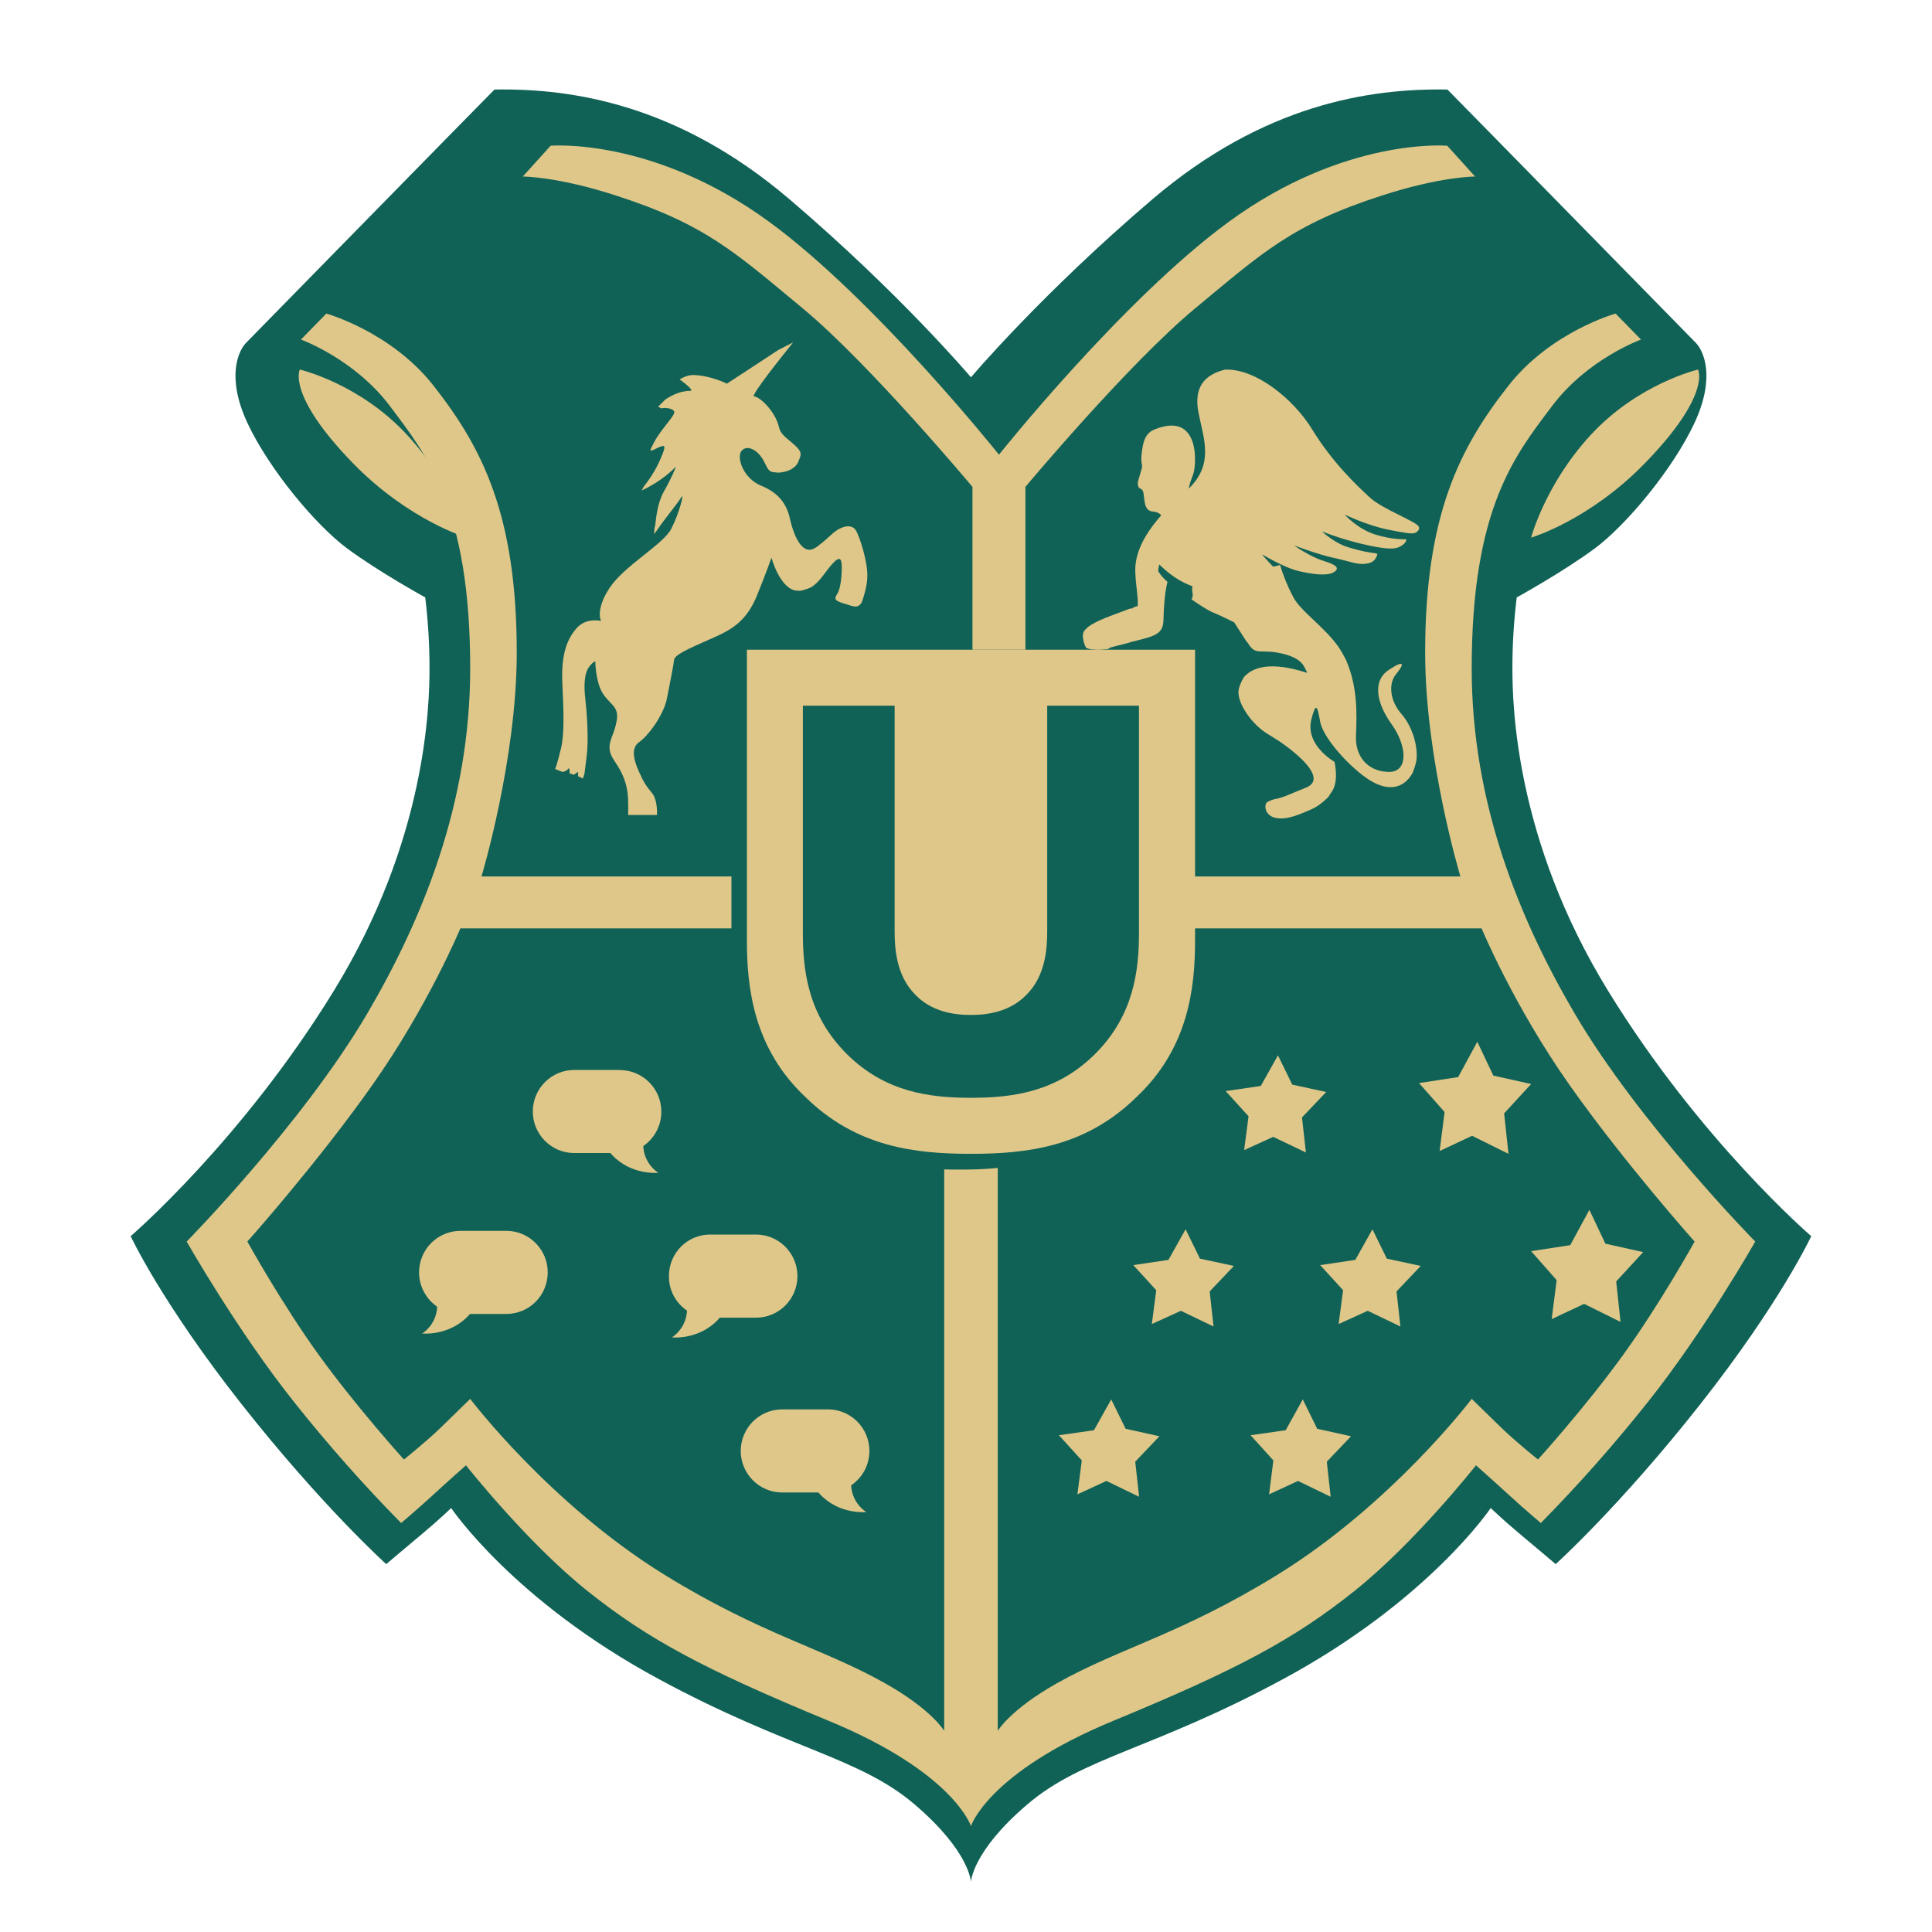
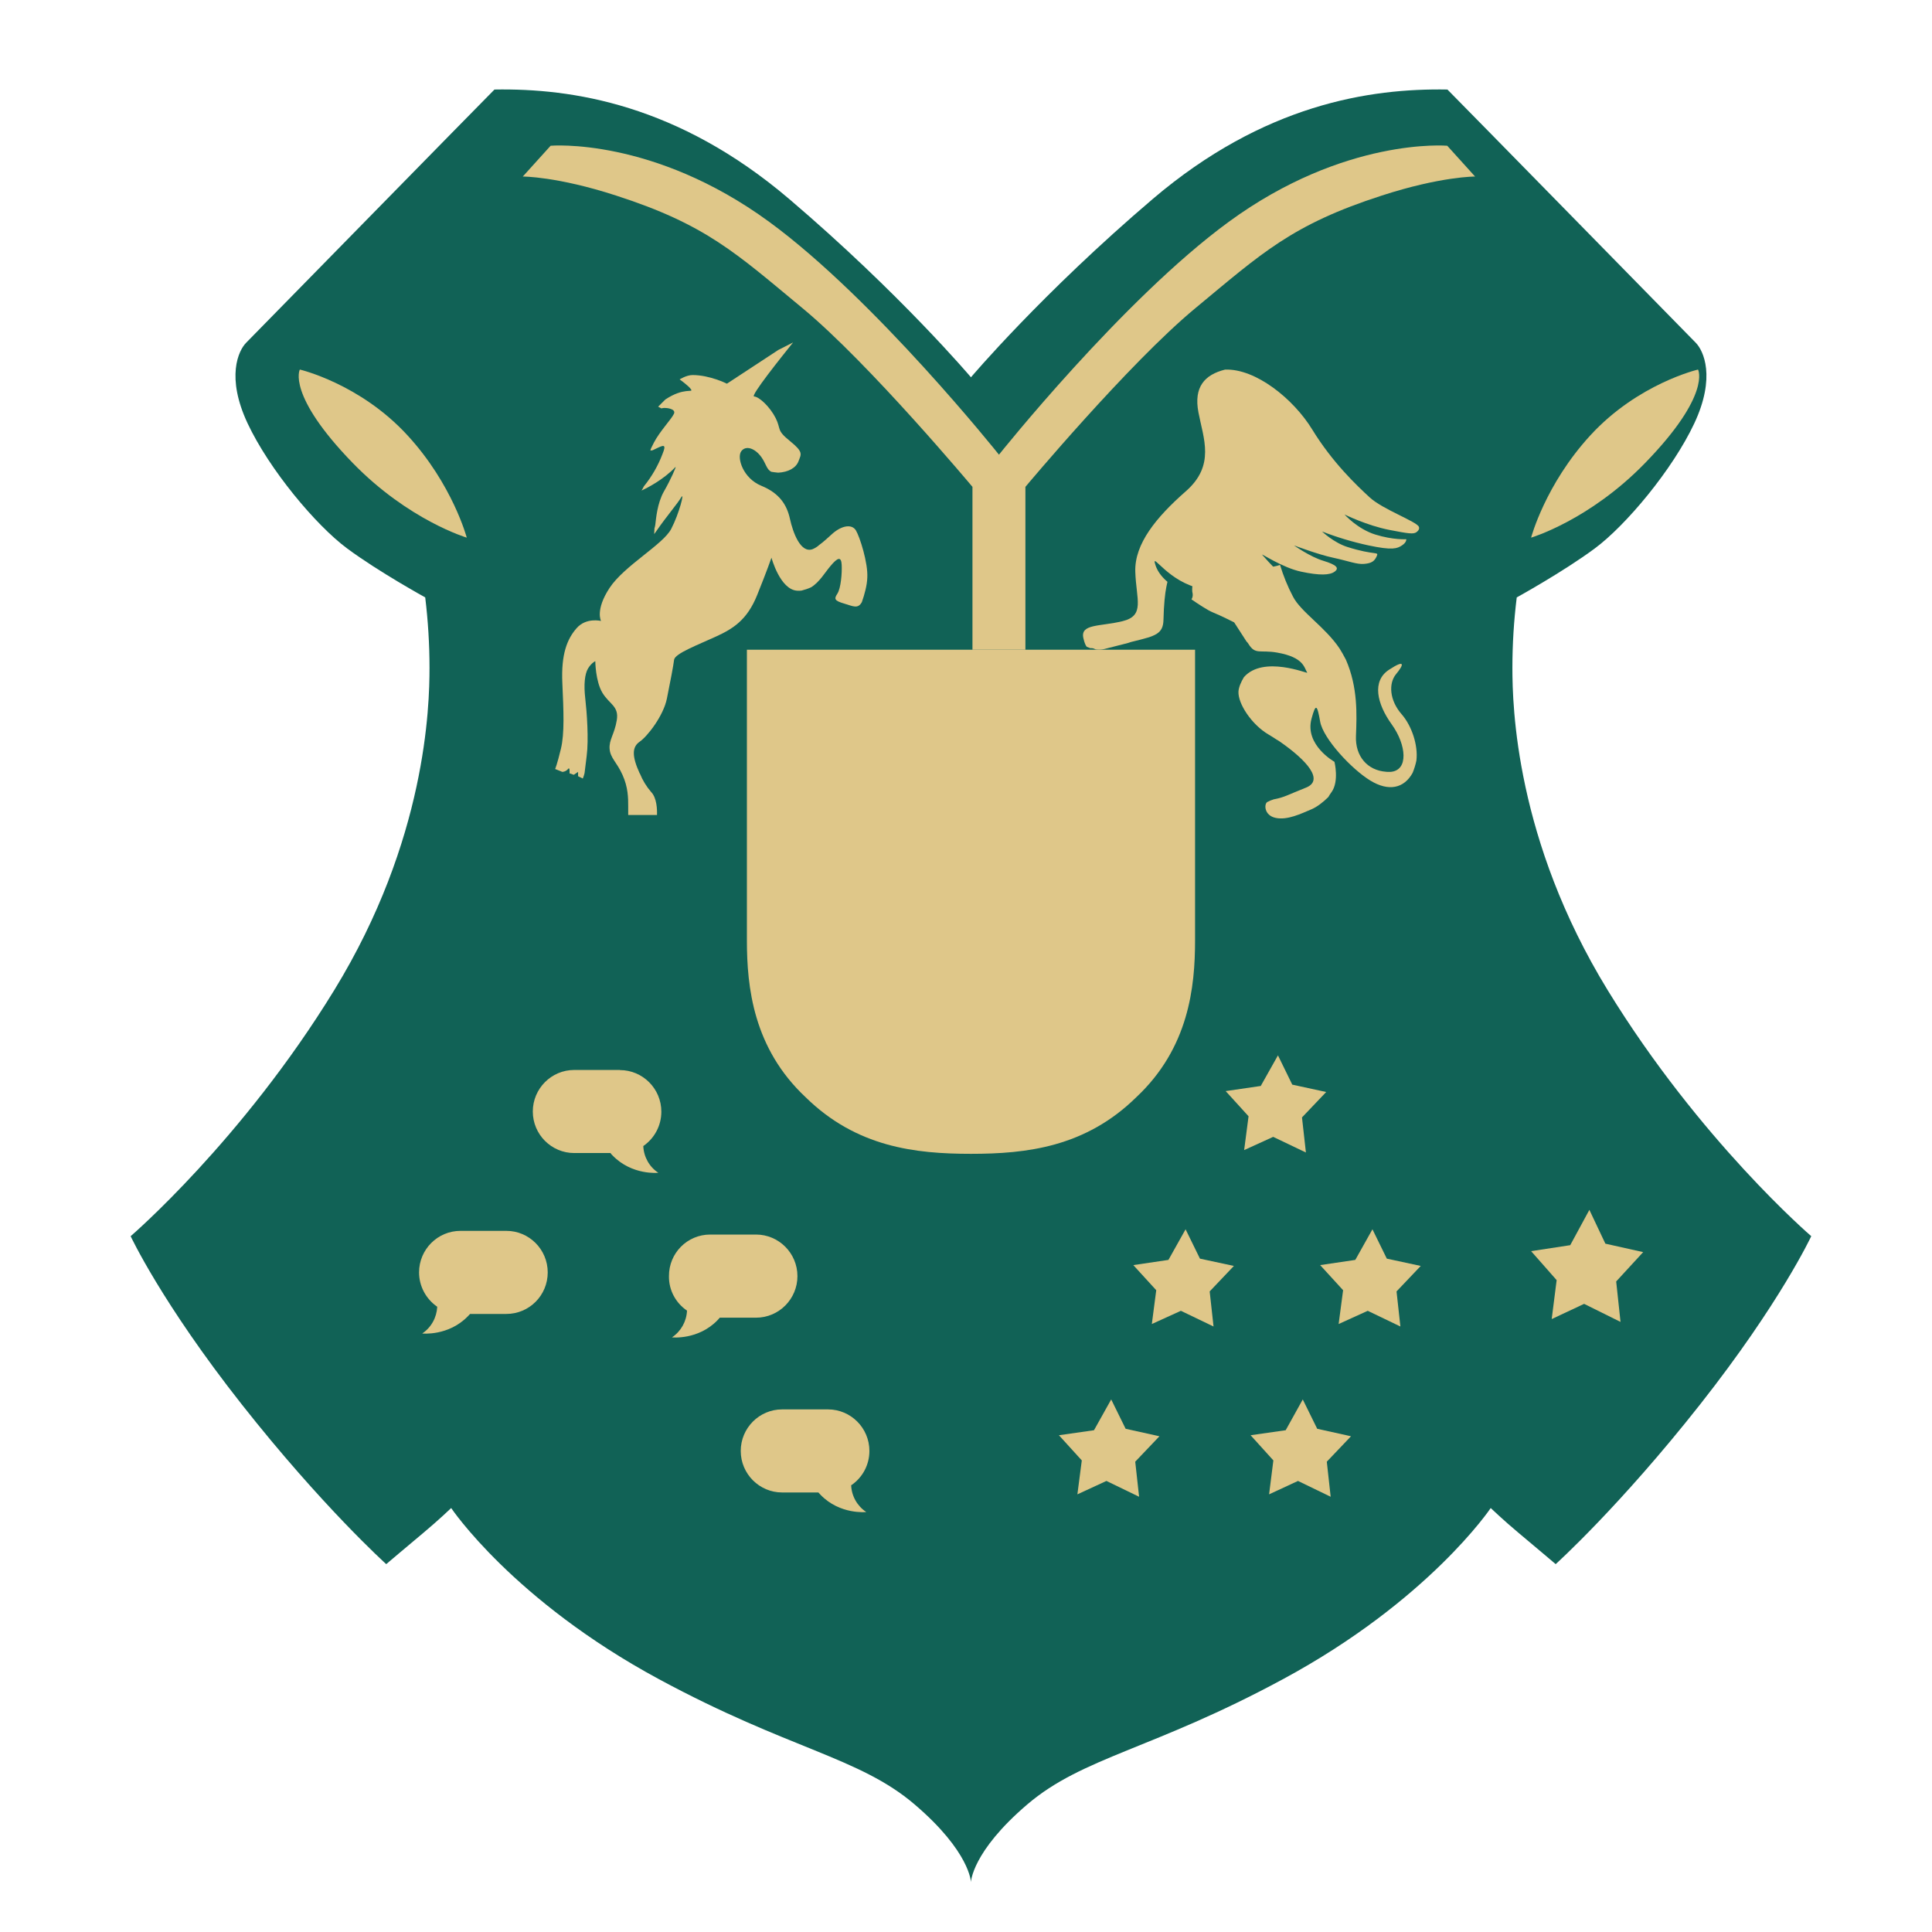
<svg xmlns="http://www.w3.org/2000/svg" width="32" height="32" viewBox="0 0 32 32" fill="none">
  <path d="M5.452 8.206C6.288 9.27 7.158 9.589 7.158 9.589C7.158 9.589 6.947 8.602 6.27 7.69C5.557 6.728 4.658 6.471 4.658 6.471C4.658 6.471 4.457 6.935 5.452 8.206ZM23.605 2.414C23.605 2.414 21.888 2.271 19.937 3.633C18.159 4.874 16.082 7.362 16.082 7.362C16.082 7.362 14.005 4.874 12.227 3.633C10.277 2.271 8.559 2.414 8.559 2.414L8.092 2.907C8.092 2.907 8.664 2.904 9.657 3.211C11.171 3.678 11.671 4.135 12.788 5.017C13.905 5.898 15.639 7.877 15.639 7.877V10.485H16.526V7.877C16.526 7.877 18.26 5.898 19.377 5.017C20.493 4.135 20.993 3.678 22.507 3.211C23.5 2.904 24.073 2.907 24.073 2.907L23.605 2.414ZM12.459 10.897V15.664C12.459 16.433 12.557 17.434 13.358 18.239C14.136 19.057 15.036 19.167 15.889 19.167C16.741 19.167 17.641 19.057 18.419 18.239C19.222 17.432 19.318 16.433 19.318 15.664V10.897H12.459ZM26.713 8.206C27.71 6.935 27.507 6.471 27.507 6.471C27.507 6.471 26.608 6.728 25.895 7.69C25.218 8.602 25.007 9.589 25.007 9.589C25.007 9.589 25.879 9.27 26.713 8.206ZM24.376 11.441C24.376 8.836 25.091 7.978 25.708 7.174C26.294 6.41 27.18 6.095 27.18 6.095L26.759 5.673C26.759 5.673 25.687 5.966 24.984 6.846C24.178 7.852 23.605 8.944 23.605 11.183C23.605 12.921 24.189 14.818 24.189 14.818H19.659V15.662H24.54C24.54 15.662 25.07 16.914 25.988 18.194C26.907 19.474 28.068 20.75 28.068 20.75C28.068 20.75 27.5 21.758 26.876 22.602C26.253 23.446 25.474 24.29 25.474 24.29C25.474 24.29 25.119 24.014 24.867 23.774C24.633 23.552 24.376 23.305 24.376 23.305C24.376 23.305 23.061 25.012 21.152 26.166C19.549 27.134 18.543 27.352 17.508 27.924C16.734 28.351 16.526 28.698 16.526 28.698V19.554C16.311 19.575 16.099 19.58 15.886 19.58C15.804 19.58 15.72 19.58 15.639 19.577V28.698C15.639 28.698 15.431 28.351 14.657 27.924C13.622 27.352 12.615 27.134 11.012 26.166C9.104 25.012 7.788 23.305 7.788 23.305C7.788 23.305 7.531 23.552 7.298 23.774C7.045 24.014 6.69 24.29 6.69 24.29C6.69 24.29 5.912 23.446 5.288 22.602C4.665 21.758 4.097 20.75 4.097 20.75C4.097 20.75 5.258 19.474 6.176 18.194C7.094 16.914 7.625 15.662 7.625 15.662H12.115V14.818H7.975C7.975 14.818 8.559 12.921 8.559 11.183C8.559 8.944 7.987 7.852 7.181 6.846C6.478 5.966 5.405 5.673 5.405 5.673L4.985 6.095C4.985 6.095 5.87 6.41 6.457 7.174C7.073 7.978 7.788 8.836 7.788 11.441C7.788 13.631 6.994 15.521 6.083 17.045C5.01 18.837 3.092 20.75 3.092 20.75C3.092 20.75 3.929 22.196 4.868 23.352C5.424 24.039 6.017 24.698 6.644 25.322C6.644 25.322 6.924 25.09 7.134 24.9C7.372 24.684 7.718 24.384 7.718 24.384C7.718 24.384 8.728 25.641 9.727 26.424C10.727 27.207 11.655 27.697 13.723 28.534C15.802 29.376 16.082 30.246 16.082 30.246C16.082 30.246 16.363 29.376 18.442 28.534C20.51 27.697 21.437 27.207 22.437 26.424C23.437 25.641 24.447 24.384 24.447 24.384C24.447 24.384 24.792 24.684 25.031 24.9C25.241 25.09 25.521 25.322 25.521 25.322C26.147 24.698 26.741 24.039 27.297 23.352C28.236 22.196 29.072 20.75 29.072 20.75C29.072 20.75 27.154 18.837 26.082 17.045C25.171 15.521 24.376 13.631 24.376 11.441ZM18.508 11.826V15.509C18.508 16.105 18.433 16.843 17.821 17.477C17.225 18.091 16.538 18.185 15.889 18.185C15.239 18.185 14.552 18.091 13.956 17.477C13.344 16.843 13.269 16.107 13.269 15.509V11.826H14.699V15.472C14.699 15.742 14.718 16.199 15.024 16.515C15.274 16.785 15.617 16.841 15.889 16.841C16.16 16.841 16.501 16.785 16.753 16.515C17.059 16.199 17.078 15.742 17.078 15.472V11.826H18.508ZM25.797 21.249L25.86 21.821L25.327 21.566L24.853 21.781L24.923 21.23L24.552 20.82L25.124 20.736L25.404 20.234L25.638 20.712L26.189 20.834L25.797 21.249ZM24.248 18.984L23.715 18.729L23.241 18.944L23.311 18.393L22.939 17.983L23.512 17.899L23.792 17.397L24.026 17.875L24.577 17.997L24.183 18.412L24.248 18.984ZM23.493 8.381C23.442 8.412 23.362 8.403 23.045 8.346C22.671 8.281 22.297 8.112 22.297 8.112C22.297 8.112 22.512 8.332 22.811 8.417C23.11 8.501 23.325 8.487 23.325 8.487C23.325 8.487 23.337 8.532 23.255 8.581C23.173 8.63 23.094 8.658 22.694 8.581C22.433 8.529 22.176 8.459 21.923 8.37C21.923 8.37 22.117 8.539 22.344 8.604C22.806 8.738 22.872 8.668 22.834 8.745C22.797 8.822 22.746 8.853 22.624 8.862C22.503 8.872 22.365 8.818 22.11 8.768C21.855 8.719 21.456 8.581 21.456 8.581C21.456 8.581 21.725 8.754 21.947 8.815C22.169 8.876 22.213 8.925 22.134 8.979C22.054 9.033 21.886 9.04 21.573 8.979C21.262 8.918 20.9 8.693 20.928 8.724C21.234 9.04 21.269 9.026 21.269 9.026C21.269 9.026 21.288 9.054 21.059 9.214C20.869 9.216 20.521 9.05 20.521 9.05C20.568 9.169 20.676 9.244 20.76 9.294C20.643 9.303 20.528 9.303 20.412 9.294C20.239 9.211 19.986 9.012 19.986 9.012C19.986 9.118 20.064 9.2 20.106 9.261C20.059 9.254 19.963 9.247 19.916 9.237C19.37 9.141 19.087 8.679 19.145 8.862C19.171 8.947 19.234 9.043 19.351 9.134C19.349 9.146 19.342 9.169 19.332 9.214C19.311 9.305 19.29 9.486 19.285 9.706C19.281 9.927 19.148 9.955 18.795 10.034C18.76 10.041 18.725 10.051 18.697 10.06C18.566 10.091 18.423 10.126 18.304 10.152C18.255 10.163 18.206 10.166 18.157 10.159C18.15 10.156 18.145 10.154 18.141 10.152C18.117 10.142 18.094 10.138 18.068 10.14C18.047 10.133 18.029 10.126 18.008 10.119C17.989 10.098 17.97 10.06 17.951 9.988C17.898 9.767 18.23 9.814 18.606 9.73C18.982 9.645 18.83 9.401 18.816 8.979C18.802 8.557 19.164 8.154 19.657 7.76C20.15 7.366 19.949 6.961 19.867 6.564C19.785 6.177 19.97 5.992 20.309 5.915C20.82 5.896 21.451 6.363 21.76 6.822C22.098 7.326 22.503 7.673 22.718 7.854C22.933 8.034 23.503 8.22 23.535 8.299C23.549 8.33 23.526 8.36 23.493 8.381ZM19.19 7.877C19.194 7.896 19.199 7.91 19.201 7.922C19.176 7.943 19.148 7.969 19.12 7.995C18.979 8.121 18.76 8.424 18.699 8.557C18.54 8.904 18.582 9.268 18.606 9.401C18.624 9.512 18.571 9.537 18.489 9.566C18.412 9.594 18.234 9.624 17.998 9.659C17.687 9.706 17.718 9.87 17.718 9.87C17.718 9.87 17.771 9.966 17.624 9.964C17.522 9.964 17.374 9.983 17.274 9.941C17.274 9.941 17.19 9.823 17.227 9.73C17.241 9.695 17.279 9.664 17.33 9.634C17.353 9.622 17.379 9.608 17.407 9.596C17.5 9.556 17.599 9.523 17.697 9.495C17.809 9.462 17.961 9.418 18.082 9.383C18.12 9.378 18.141 9.378 18.141 9.378C18.141 9.378 18.143 9.373 18.145 9.366C18.225 9.345 18.279 9.331 18.281 9.331C18.29 9.333 18.255 9.113 18.304 8.815C18.353 8.517 18.58 8.292 18.678 8.253C18.776 8.213 18.753 8.199 18.725 8.135C18.697 8.072 18.657 8.002 18.515 7.995C18.372 7.988 18.363 7.875 18.351 7.807C18.339 7.739 18.339 7.68 18.281 7.666C18.223 7.652 18.234 7.573 18.234 7.573C18.234 7.573 18.255 7.509 18.304 7.385C18.33 7.317 18.283 7.312 18.304 7.174C18.325 7.036 18.346 6.883 18.538 6.822C19.398 6.55 19.318 7.331 19.262 7.455C19.206 7.58 19.138 7.666 19.19 7.877ZM19.204 7.922L19.206 7.92C19.204 7.922 19.201 7.924 19.204 7.922ZM13.874 24.412C13.882 24.588 13.973 24.75 14.12 24.848C14.12 24.848 13.692 24.895 13.374 24.567C13.361 24.553 13.349 24.541 13.339 24.529H12.748C12.377 24.529 12.073 24.227 12.073 23.852C12.073 23.479 12.375 23.174 12.748 23.174H13.496C13.867 23.174 14.171 23.477 14.171 23.852C14.171 24.077 14.061 24.286 13.874 24.412ZM14.052 10.009C13.987 10.126 13.905 10.074 13.769 10.034C13.601 9.985 13.597 9.957 13.653 9.87C13.709 9.784 13.73 9.537 13.723 9.401C13.716 9.265 13.662 9.272 13.536 9.425C13.449 9.528 13.361 9.683 13.225 9.767C13.174 9.791 13.122 9.807 13.069 9.821C13.045 9.823 13.022 9.826 12.998 9.823C12.718 9.807 12.578 9.284 12.578 9.284C12.578 9.284 12.508 9.488 12.344 9.894C12.181 10.299 11.954 10.443 11.667 10.574C11.379 10.705 11.001 10.848 10.989 10.949C10.977 11.05 10.928 11.303 10.872 11.582C10.816 11.863 10.555 12.199 10.428 12.285C10.302 12.372 10.3 12.522 10.428 12.801C10.428 12.804 10.428 12.804 10.431 12.804C10.475 12.914 10.538 13.017 10.615 13.106C10.709 13.202 10.713 13.392 10.711 13.481H10.242C10.242 13.481 10.242 13.474 10.242 13.341C10.242 13.207 10.242 13.031 10.148 12.825C10.055 12.618 9.949 12.553 9.938 12.403C9.926 12.253 10.017 12.164 10.055 11.934C10.092 11.704 9.935 11.678 9.821 11.488C9.706 11.298 9.704 10.972 9.704 10.972C9.704 10.972 9.643 10.998 9.587 11.09C9.531 11.181 9.515 11.359 9.541 11.582C9.566 11.805 9.599 12.248 9.564 12.52C9.548 12.649 9.536 12.74 9.529 12.799C9.522 12.829 9.513 12.857 9.501 12.886L9.424 12.848V12.778L9.354 12.825L9.284 12.801C9.284 12.801 9.293 12.686 9.26 12.731C9.237 12.759 9.202 12.775 9.167 12.778L9.05 12.731C9.05 12.731 9.083 12.653 9.143 12.403C9.204 12.152 9.188 11.788 9.167 11.324C9.146 10.86 9.244 10.611 9.4 10.433C9.557 10.255 9.798 10.316 9.798 10.316C9.798 10.316 9.699 10.138 9.938 9.777C10.176 9.415 10.809 9.071 10.942 8.815C11.076 8.56 11.164 8.199 11.106 8.299C11.047 8.4 10.868 8.609 10.709 8.839C10.69 8.864 10.676 8.886 10.664 8.9C10.667 8.874 10.667 8.841 10.669 8.806C10.676 8.785 10.681 8.766 10.683 8.745C10.695 8.651 10.713 8.398 10.823 8.206C10.933 8.013 11.038 7.777 11.01 7.807C10.821 8.009 10.552 8.147 10.459 8.189C10.468 8.173 10.485 8.147 10.496 8.121C10.625 7.964 10.727 7.786 10.8 7.594C10.868 7.43 10.821 7.446 10.706 7.5C10.678 7.514 10.655 7.526 10.639 7.533L10.604 7.537C10.601 7.523 10.62 7.486 10.66 7.408C10.753 7.228 10.945 7.026 10.987 6.939C11.029 6.853 10.847 6.834 10.8 6.846C10.795 6.846 10.79 6.848 10.784 6.85L10.73 6.822L10.847 6.705C11.15 6.503 11.302 6.597 11.267 6.541C11.232 6.485 11.08 6.377 11.08 6.377C11.08 6.377 11.19 6.306 11.29 6.306C11.573 6.306 11.851 6.447 11.851 6.447L12.69 5.896L12.931 5.774C12.746 6.004 12.225 6.653 12.295 6.656C12.377 6.66 12.552 6.822 12.646 7.007C12.739 7.193 12.653 7.2 12.879 7.383C13.106 7.566 13.062 7.596 13.019 7.711C12.977 7.821 12.851 7.889 12.688 7.898C12.646 7.894 12.608 7.889 12.578 7.884C12.498 7.849 12.491 7.753 12.412 7.643C12.309 7.5 12.16 7.446 12.085 7.549C12.01 7.652 12.113 7.99 12.412 8.112C12.711 8.234 12.83 8.426 12.879 8.651C12.928 8.876 13.055 9.223 13.253 9.143C13.29 9.127 13.325 9.106 13.356 9.078C13.426 9.029 13.503 8.954 13.58 8.886C13.734 8.754 13.891 8.736 13.954 8.839C14.017 8.942 14.155 9.371 14.141 9.612C14.136 9.737 14.094 9.889 14.052 10.009ZM10.108 17.641C10.48 17.641 10.784 17.943 10.784 18.318C10.784 18.543 10.674 18.752 10.489 18.879C10.496 19.055 10.587 19.219 10.735 19.315C10.735 19.315 10.307 19.362 9.989 19.033C9.975 19.019 9.963 19.008 9.954 18.994H9.363C8.992 18.994 8.688 18.691 8.688 18.316C8.688 17.943 8.989 17.638 9.363 17.638H10.108V17.641ZM8.931 20.94C8.931 21.315 8.629 21.617 8.256 21.617H7.665C7.653 21.629 7.641 21.643 7.629 21.655C7.312 21.983 6.884 21.936 6.884 21.936C7.031 21.838 7.12 21.676 7.13 21.5C6.945 21.373 6.833 21.165 6.833 20.94C6.833 20.567 7.134 20.262 7.508 20.262H8.258C8.627 20.262 8.931 20.564 8.931 20.94ZM11.176 11.348C11.213 11.054 11.195 11.038 11.293 10.996C11.391 10.954 11.51 11.169 11.503 11.488C11.501 11.709 11.445 11.927 11.34 12.121C11.284 12.229 11.213 12.239 11.316 12.356C11.419 12.473 11.713 12.839 11.713 13.153C11.713 13.338 11.671 13.312 11.573 13.317C11.517 13.319 11.461 13.312 11.41 13.294C11.41 13.294 11.293 13.331 11.293 13.036C11.293 12.747 11.171 12.614 11.083 12.52C10.994 12.426 10.884 12.45 10.872 12.285C10.861 12.121 10.886 12.145 10.919 12.027C10.919 12.027 11.129 11.713 11.176 11.348ZM11.578 20.323H12.325C12.697 20.323 13.001 20.625 13.001 21.001C13.001 21.373 12.699 21.678 12.325 21.678H11.734C11.723 21.69 11.711 21.704 11.699 21.718C11.382 22.046 10.954 22 10.954 22C11.101 21.901 11.192 21.739 11.199 21.563C11.015 21.437 10.903 21.228 10.905 21.003C10.903 20.625 11.204 20.323 11.578 20.323ZM17.839 23.512L18.12 23.01L18.353 23.488L18.905 23.61L18.51 24.025L18.573 24.597L18.04 24.342L17.566 24.558L17.636 24.006L17.262 23.596L17.839 23.512ZM18.851 21.23L18.48 20.82L19.052 20.736L19.332 20.234L19.566 20.712L20.117 20.834L19.722 21.249L19.785 21.821L19.253 21.566L18.779 21.781L18.851 21.23ZM19.986 17.983L20.559 17.899L20.839 17.397L21.073 17.875L21.624 17.997L21.229 18.412L21.292 18.984L20.76 18.729L20.285 18.944L20.355 18.393L19.986 17.983ZM20.963 23.512L21.243 23.01L21.477 23.488L22.028 23.61L21.634 24.025L21.697 24.597L21.164 24.342L20.69 24.558L20.76 24.006L20.388 23.596L20.963 23.512ZM23.098 12.593C23.084 12.661 23.063 12.729 23.038 12.792C22.898 13.047 22.645 13.101 22.346 12.918C22.04 12.731 21.577 12.234 21.528 11.957C21.479 11.681 21.458 11.652 21.388 11.91C21.271 12.339 21.762 12.614 21.762 12.614C21.762 12.614 21.841 12.93 21.715 13.106C21.697 13.132 21.678 13.16 21.662 13.188C21.58 13.27 21.477 13.35 21.388 13.387C21.215 13.46 20.993 13.568 20.804 13.528C20.615 13.488 20.613 13.305 20.664 13.27C20.699 13.251 20.739 13.235 20.776 13.223C20.778 13.223 20.778 13.223 20.781 13.223C20.951 13.191 20.991 13.155 21.295 13.036C21.599 12.916 21.318 12.595 20.874 12.285C20.853 12.271 20.832 12.257 20.814 12.248C20.771 12.22 20.729 12.194 20.687 12.168C20.412 12.006 20.185 11.662 20.197 11.465C20.201 11.394 20.239 11.31 20.285 11.233C20.601 10.871 21.332 11.181 21.318 11.16C21.267 11.078 21.264 10.909 20.828 10.832C20.547 10.782 20.472 10.874 20.36 10.691C20.351 10.677 20.341 10.663 20.328 10.651C20.243 10.522 20.127 10.339 20.127 10.339C20.127 10.339 19.912 10.229 19.776 10.175C19.69 10.14 19.533 10.034 19.43 9.964C19.447 9.936 19.454 9.903 19.449 9.87C19.426 9.791 19.461 9.638 19.496 9.425C19.512 9.322 19.526 9.27 19.529 9.242C19.687 9.317 19.858 9.371 20.033 9.401C20.631 9.512 20.874 9.401 20.874 9.401C20.928 9.58 20.998 9.753 21.084 9.917C21.213 10.168 21.613 10.417 21.846 10.766C21.881 10.822 21.912 10.879 21.94 10.93C21.942 10.935 21.944 10.942 21.949 10.949C22.145 11.399 22.127 11.845 22.113 12.192C22.099 12.522 22.299 12.754 22.605 12.775C22.613 12.775 22.619 12.778 22.627 12.778C22.643 12.778 22.659 12.778 22.673 12.778C22.977 12.757 22.935 12.335 22.697 12.004C22.451 11.664 22.372 11.296 22.65 11.113C22.928 10.93 22.89 11.033 22.767 11.183C22.643 11.334 22.657 11.61 22.86 11.84C23.019 12.023 23.129 12.337 23.098 12.593ZM21.902 21.23L21.531 20.82L22.103 20.736L22.384 20.234L22.617 20.712L23.169 20.834L22.774 21.249L22.837 21.821L22.304 21.566L21.83 21.781L21.902 21.23Z" fill="#EAD6A3" />
  <path d="M30 20.475C30 20.475 29.488 21.576 28.159 23.262C26.829 24.95 25.767 25.907 25.767 25.907C25.767 25.907 25.38 25.579 25.145 25.383C24.911 25.188 24.691 24.978 24.691 24.978C24.691 24.978 23.665 26.51 21.247 27.814C19.093 28.977 17.935 29.101 17.015 29.887C16.094 30.673 16.082 31.174 16.082 31.174C16.082 31.174 16.07 30.673 15.149 29.887C14.229 29.101 13.071 28.977 10.917 27.814C8.499 26.51 7.473 24.978 7.473 24.978C7.473 24.978 7.253 25.188 7.019 25.383C6.784 25.579 6.397 25.907 6.397 25.907C6.397 25.907 5.335 24.95 4.005 23.262C2.676 21.576 2.164 20.475 2.164 20.475C2.164 20.475 4.01 18.89 5.536 16.4C7.062 13.91 7.114 11.694 7.114 11.062C7.114 10.672 7.09 10.283 7.043 9.895C7.043 9.895 6.272 9.471 5.751 9.085C5.23 8.699 4.46 7.776 4.101 7.012C3.742 6.247 3.948 5.808 4.077 5.677C4.206 5.546 7.98 1.693 8.19 1.483C9.477 1.46 11.23 1.729 13.069 3.294C14.908 4.86 16.082 6.249 16.082 6.249C16.082 6.249 17.256 4.86 19.095 3.294C20.934 1.729 22.687 1.46 23.974 1.483C24.184 1.693 27.958 5.546 28.087 5.677C28.216 5.808 28.422 6.247 28.063 7.012C27.704 7.776 26.934 8.699 26.413 9.085C25.892 9.471 25.122 9.895 25.122 9.895C25.074 10.283 25.05 10.672 25.05 11.062C25.05 11.694 25.102 13.91 26.628 16.4C28.154 18.89 30 20.475 30 20.475Z" fill="#116256" />
  <path d="M5.844 7.67C6.769 8.62 7.731 8.905 7.731 8.905C7.731 8.905 7.498 8.024 6.749 7.21C5.961 6.352 4.966 6.121 4.966 6.121C4.966 6.121 4.743 6.536 5.844 7.67Z" fill="#DFC789" />
  <path d="M23.971 2.414C23.971 2.414 22.276 2.266 20.351 3.675C18.596 4.958 16.546 7.531 16.546 7.531C16.546 7.531 14.495 4.958 12.741 3.675C10.815 2.266 9.12 2.414 9.12 2.414L8.659 2.924C8.659 2.924 9.224 2.921 10.204 3.239C11.698 3.721 12.192 4.194 13.294 5.106C14.396 6.018 16.107 8.064 16.107 8.064V10.761H16.984V8.064C16.984 8.064 18.695 6.018 19.797 5.106C20.899 4.194 21.393 3.721 22.887 3.239C23.867 2.921 24.432 2.924 24.432 2.924L23.971 2.414Z" fill="#DFC789" />
  <path d="M12.371 10.761V15.574C12.371 16.351 12.477 17.362 13.344 18.174C14.186 19 15.159 19.111 16.082 19.111C17.005 19.111 17.978 19 18.82 18.174C19.69 17.359 19.794 16.351 19.794 15.574V10.761H12.371Z" fill="#DFC789" />
  <path d="M27.247 7.67C28.35 6.536 28.125 6.121 28.125 6.121C28.125 6.121 27.13 6.352 26.342 7.21C25.593 8.024 25.36 8.905 25.36 8.905C25.36 8.905 26.324 8.62 27.247 7.67Z" fill="#DFC789" />
-   <path d="M24.376 11.074C24.376 8.418 25.091 7.543 25.708 6.724C26.294 5.944 27.18 5.624 27.18 5.624L26.759 5.194C26.759 5.194 25.687 5.492 24.984 6.389C24.178 7.414 23.605 8.528 23.605 10.811C23.605 12.583 24.189 14.517 24.189 14.517H19.659V15.377H24.54C24.54 15.377 25.07 16.654 25.988 17.959C26.907 19.264 28.068 20.564 28.068 20.564C28.068 20.564 27.5 21.592 26.876 22.453C26.253 23.314 25.474 24.174 25.474 24.174C25.474 24.174 25.119 23.892 24.867 23.648C24.633 23.421 24.376 23.17 24.376 23.17C24.376 23.17 23.061 24.91 21.152 26.087C19.549 27.074 18.543 27.296 17.508 27.879C16.734 28.314 16.526 28.668 16.526 28.668V19.345C16.311 19.367 16.099 19.372 15.886 19.372C15.804 19.372 15.72 19.372 15.639 19.369V28.668C15.639 28.668 15.431 28.314 14.657 27.879C13.622 27.296 12.615 27.074 11.012 26.087C9.104 24.91 7.788 23.17 7.788 23.17C7.788 23.17 7.531 23.421 7.298 23.648C7.045 23.892 6.69 24.174 6.69 24.174C6.69 24.174 5.912 23.314 5.288 22.453C4.665 21.592 4.097 20.564 4.097 20.564C4.097 20.564 5.258 19.264 6.176 17.959C7.094 16.654 7.625 15.377 7.625 15.377H12.115V14.517H7.975C7.975 14.517 8.559 12.583 8.559 10.811C8.559 8.528 7.987 7.414 7.181 6.389C6.478 5.492 5.405 5.194 5.405 5.194L4.985 5.624C4.985 5.624 5.87 5.944 6.457 6.724C7.073 7.543 7.788 8.418 7.788 11.074C7.788 13.307 6.994 15.234 6.083 16.788C5.01 18.614 3.092 20.564 3.092 20.564C3.092 20.564 3.929 22.039 4.868 23.218C5.424 23.918 6.017 24.59 6.644 25.226C6.644 25.226 6.924 24.989 7.134 24.796C7.372 24.576 7.718 24.27 7.718 24.27C7.718 24.27 8.728 25.551 9.727 26.349C10.727 27.148 11.655 27.647 13.723 28.501C15.802 29.359 16.082 30.246 16.082 30.246C16.082 30.246 16.363 29.359 18.442 28.501C20.51 27.647 21.437 27.148 22.437 26.349C23.437 25.551 24.447 24.27 24.447 24.27C24.447 24.27 24.792 24.576 25.031 24.796C25.241 24.989 25.521 25.226 25.521 25.226C26.147 24.59 26.741 23.918 27.297 23.218C28.236 22.039 29.072 20.564 29.072 20.564C29.072 20.564 27.154 18.614 26.082 16.788C25.171 15.234 24.376 13.307 24.376 11.074Z" fill="#DFC789" />
-   <path d="M18.865 11.688V15.451C18.865 16.059 18.786 16.814 18.135 17.46C17.502 18.088 16.772 18.183 16.081 18.183C15.391 18.183 14.661 18.088 14.028 17.46C13.377 16.814 13.298 16.062 13.298 15.451V11.688H14.818V15.413C14.818 15.688 14.837 16.155 15.163 16.478C15.428 16.754 15.793 16.811 16.081 16.811C16.369 16.811 16.732 16.754 17 16.478C17.326 16.155 17.345 15.688 17.345 15.413V11.688H18.865Z" fill="#116256" />
  <path d="M26.769 21.225L26.841 21.895L26.238 21.596L25.701 21.848L25.783 21.203L25.36 20.723L26.008 20.624L26.325 20.039L26.59 20.599L27.216 20.739L26.769 21.225Z" fill="#DFC789" />
-   <path d="M24.985 19.111L24.382 18.812L23.845 19.064L23.927 18.419L23.504 17.939L24.152 17.84L24.469 17.255L24.734 17.815L25.36 17.955L24.913 18.441L24.985 19.111Z" fill="#DFC789" />
  <path d="M23.459 8.816C23.408 8.849 23.329 8.839 23.013 8.777C22.641 8.705 22.269 8.521 22.269 8.521C22.269 8.521 22.483 8.762 22.78 8.854C23.078 8.946 23.292 8.931 23.292 8.931C23.292 8.931 23.303 8.979 23.222 9.033C23.141 9.087 23.062 9.118 22.664 9.033C22.404 8.977 22.148 8.9 21.897 8.803C21.897 8.803 22.09 8.987 22.315 9.059C22.776 9.205 22.841 9.128 22.803 9.212C22.766 9.297 22.715 9.33 22.594 9.34C22.473 9.351 22.336 9.292 22.083 9.238C21.829 9.184 21.432 9.033 21.432 9.033C21.432 9.033 21.699 9.223 21.92 9.289C22.141 9.356 22.185 9.41 22.106 9.468C22.027 9.527 21.859 9.535 21.548 9.468C21.239 9.402 20.878 9.156 20.906 9.189C21.211 9.535 21.245 9.52 21.245 9.52C21.245 9.52 21.264 9.55 21.036 9.724C20.848 9.727 20.502 9.545 20.502 9.545C20.548 9.676 20.655 9.758 20.739 9.812C20.622 9.822 20.509 9.822 20.392 9.812C20.22 9.722 19.969 9.504 19.969 9.504C19.969 9.62 20.046 9.709 20.088 9.776C20.041 9.768 19.946 9.76 19.899 9.75C19.355 9.645 19.074 9.141 19.132 9.34C19.157 9.433 19.22 9.538 19.337 9.637C19.334 9.65 19.327 9.676 19.318 9.724C19.297 9.824 19.276 10.021 19.271 10.262C19.267 10.503 19.134 10.534 18.783 10.621C18.748 10.628 18.713 10.639 18.686 10.649C18.555 10.682 18.413 10.72 18.295 10.749C18.246 10.761 18.197 10.764 18.148 10.756C18.141 10.754 18.137 10.751 18.132 10.749C18.109 10.738 18.085 10.733 18.06 10.736C18.039 10.728 18.02 10.72 18 10.713C17.981 10.69 17.962 10.649 17.944 10.569C17.89 10.329 18.22 10.38 18.595 10.288C18.969 10.196 18.818 9.929 18.804 9.468C18.79 9.008 19.151 8.567 19.641 8.137C20.132 7.707 19.932 7.264 19.85 6.831C19.769 6.409 19.953 6.206 20.29 6.122C20.799 6.101 21.427 6.611 21.734 7.113C22.071 7.663 22.473 8.042 22.687 8.239C22.901 8.437 23.468 8.639 23.501 8.726C23.515 8.759 23.492 8.792 23.459 8.816Z" fill="#DFC789" />
-   <path d="M19.701 8.338C19.705 8.359 19.709 8.376 19.711 8.389C19.688 8.414 19.663 8.444 19.638 8.473C19.513 8.62 19.317 8.971 19.262 9.125C19.12 9.527 19.158 9.949 19.179 10.103C19.195 10.231 19.147 10.261 19.074 10.294C19.005 10.326 18.847 10.361 18.636 10.402C18.358 10.457 18.385 10.647 18.385 10.647C18.385 10.647 18.433 10.758 18.302 10.755C18.21 10.755 18.078 10.777 17.988 10.728C17.988 10.728 17.913 10.592 17.947 10.484C17.959 10.443 17.992 10.408 18.038 10.372C18.059 10.359 18.082 10.342 18.107 10.329C18.191 10.283 18.279 10.245 18.366 10.212C18.466 10.174 18.602 10.123 18.711 10.082C18.744 10.076 18.763 10.076 18.763 10.076C18.763 10.076 18.765 10.071 18.767 10.063C18.838 10.038 18.886 10.022 18.888 10.022C18.897 10.025 18.865 9.769 18.909 9.424C18.953 9.079 19.156 8.818 19.243 8.772C19.331 8.726 19.31 8.71 19.285 8.636C19.26 8.563 19.225 8.482 19.097 8.473C18.97 8.465 18.962 8.335 18.951 8.256C18.941 8.177 18.941 8.109 18.888 8.093C18.836 8.077 18.847 7.984 18.847 7.984C18.847 7.984 18.865 7.911 18.909 7.767C18.932 7.688 18.89 7.683 18.909 7.523C18.928 7.362 18.947 7.186 19.118 7.115C19.887 6.8 19.816 7.705 19.765 7.849C19.715 7.993 19.655 8.093 19.701 8.338Z" fill="#DFC789" />
  <path d="M19.504 7.854L19.507 7.851C19.504 7.854 19.501 7.857 19.504 7.854Z" fill="#116256" />
  <path d="M14.098 24.601C14.105 24.78 14.198 24.944 14.348 25.044C14.348 25.044 13.913 25.092 13.591 24.759C13.576 24.744 13.565 24.732 13.555 24.72H12.955C12.578 24.72 12.269 24.413 12.269 24.032C12.269 23.654 12.575 23.344 12.955 23.344H13.714C14.091 23.344 14.4 23.651 14.4 24.032C14.4 24.261 14.288 24.473 14.098 24.601Z" fill="#DFC789" />
  <path d="M14.275 9.973C14.209 10.092 14.126 10.039 13.988 9.999C13.817 9.949 13.813 9.92 13.87 9.832C13.927 9.744 13.948 9.494 13.941 9.356C13.934 9.218 13.879 9.225 13.751 9.38C13.663 9.484 13.573 9.642 13.435 9.727C13.383 9.751 13.331 9.768 13.276 9.782C13.253 9.784 13.229 9.787 13.205 9.784C12.92 9.768 12.778 9.237 12.778 9.237C12.778 9.237 12.707 9.444 12.541 9.856C12.375 10.268 12.145 10.413 11.853 10.546C11.561 10.68 11.177 10.825 11.165 10.928C11.153 11.03 11.103 11.287 11.046 11.57C10.989 11.856 10.723 12.197 10.595 12.285C10.467 12.373 10.465 12.525 10.595 12.809C10.595 12.811 10.595 12.811 10.598 12.811C10.643 12.923 10.707 13.028 10.785 13.118C10.88 13.216 10.885 13.409 10.882 13.499H10.405C10.405 13.499 10.405 13.492 10.405 13.357C10.405 13.221 10.405 13.042 10.31 12.833C10.216 12.623 10.109 12.556 10.097 12.404C10.085 12.252 10.178 12.161 10.216 11.928C10.254 11.694 10.095 11.668 9.978 11.475C9.862 11.282 9.86 10.951 9.86 10.951C9.86 10.951 9.798 10.978 9.741 11.07C9.684 11.163 9.667 11.344 9.694 11.57C9.72 11.797 9.753 12.247 9.717 12.523C9.701 12.654 9.689 12.747 9.682 12.806C9.675 12.837 9.665 12.866 9.653 12.895L9.575 12.857V12.785L9.504 12.833L9.433 12.809C9.433 12.809 9.442 12.692 9.409 12.737C9.385 12.766 9.35 12.783 9.314 12.785L9.195 12.737C9.195 12.737 9.229 12.659 9.29 12.404C9.352 12.149 9.335 11.78 9.314 11.309C9.293 10.837 9.392 10.585 9.551 10.404C9.71 10.223 9.955 10.285 9.955 10.285C9.955 10.285 9.855 10.104 10.097 9.737C10.339 9.37 10.982 9.02 11.117 8.761C11.252 8.501 11.343 8.134 11.283 8.237C11.224 8.339 11.041 8.551 10.88 8.784C10.861 8.811 10.847 8.832 10.835 8.846C10.837 8.82 10.837 8.787 10.84 8.751C10.847 8.73 10.851 8.71 10.854 8.689C10.866 8.594 10.885 8.337 10.996 8.141C11.108 7.946 11.214 7.706 11.186 7.737C10.994 7.941 10.721 8.082 10.626 8.125C10.636 8.108 10.652 8.082 10.664 8.056C10.794 7.896 10.899 7.715 10.973 7.52C11.041 7.353 10.994 7.37 10.878 7.425C10.849 7.439 10.825 7.451 10.809 7.458L10.773 7.463C10.771 7.448 10.79 7.41 10.83 7.332C10.925 7.148 11.12 6.944 11.162 6.855C11.205 6.767 11.02 6.748 10.973 6.76C10.968 6.76 10.963 6.763 10.956 6.765L10.901 6.736L11.02 6.617C11.328 6.412 11.483 6.508 11.447 6.451C11.411 6.393 11.257 6.284 11.257 6.284C11.257 6.284 11.369 6.212 11.471 6.212C11.758 6.212 12.04 6.355 12.04 6.355L12.892 5.796L13.136 5.672C12.949 5.905 12.42 6.565 12.491 6.567C12.574 6.572 12.752 6.736 12.847 6.924C12.942 7.113 12.854 7.12 13.084 7.305C13.314 7.491 13.269 7.522 13.226 7.639C13.184 7.751 13.056 7.82 12.89 7.829C12.847 7.825 12.809 7.82 12.778 7.815C12.697 7.779 12.69 7.682 12.61 7.57C12.505 7.425 12.353 7.37 12.277 7.475C12.201 7.579 12.306 7.922 12.61 8.046C12.913 8.17 13.034 8.365 13.084 8.594C13.134 8.822 13.262 9.175 13.464 9.094C13.502 9.077 13.537 9.056 13.568 9.027C13.639 8.977 13.718 8.901 13.796 8.832C13.953 8.699 14.111 8.68 14.176 8.784C14.24 8.889 14.38 9.325 14.365 9.57C14.361 9.696 14.318 9.851 14.275 9.973Z" fill="#DFC789" />
  <path d="M10.268 17.724C10.645 17.724 10.954 18.032 10.954 18.413C10.954 18.641 10.842 18.853 10.655 18.982C10.662 19.16 10.754 19.327 10.904 19.425C10.904 19.425 10.47 19.472 10.147 19.139C10.133 19.125 10.121 19.113 10.111 19.098H9.511C9.134 19.098 8.825 18.791 8.825 18.41C8.825 18.032 9.131 17.722 9.511 17.722H10.268V17.724Z" fill="#DFC789" />
  <path d="M9.072 21.075C9.072 21.456 8.766 21.763 8.386 21.763H7.786C7.774 21.775 7.762 21.789 7.75 21.801C7.427 22.134 6.993 22.087 6.993 22.087C7.143 21.987 7.233 21.822 7.242 21.644C7.055 21.515 6.941 21.303 6.941 21.075C6.941 20.696 7.247 20.387 7.627 20.387H8.388C8.763 20.387 9.072 20.694 9.072 21.075Z" fill="#DFC789" />
  <path d="M11.355 11.333C11.393 11.036 11.374 11.019 11.474 10.976C11.574 10.933 11.695 11.152 11.688 11.476C11.685 11.7 11.628 11.921 11.521 12.119C11.464 12.229 11.393 12.238 11.498 12.357C11.602 12.476 11.901 12.848 11.901 13.167C11.901 13.355 11.858 13.329 11.759 13.334C11.702 13.336 11.645 13.329 11.593 13.31C11.593 13.31 11.474 13.348 11.474 13.048C11.474 12.755 11.351 12.619 11.26 12.524C11.17 12.429 11.059 12.453 11.047 12.286C11.035 12.119 11.061 12.143 11.094 12.024C11.094 12.024 11.308 11.705 11.355 11.333Z" fill="#116256" />
  <path d="M11.763 20.448H12.522C12.899 20.448 13.208 20.756 13.208 21.137C13.208 21.515 12.902 21.825 12.522 21.825H11.922C11.91 21.837 11.898 21.851 11.886 21.865C11.564 22.199 11.13 22.151 11.13 22.151C11.279 22.051 11.371 21.887 11.379 21.708C11.191 21.58 11.077 21.368 11.08 21.139C11.077 20.756 11.383 20.448 11.763 20.448Z" fill="#DFC789" />
  <path d="M18.12 23.689L18.405 23.179L18.644 23.665L19.204 23.789L18.803 24.21L18.867 24.791L18.326 24.529L17.845 24.751L17.918 24.189L17.539 23.772L18.12 23.689Z" fill="#DFC789" />
  <path d="M19.151 21.37L18.771 20.954L19.353 20.868L19.637 20.361L19.875 20.847L20.437 20.968L20.036 21.39L20.1 21.971L19.559 21.711L19.078 21.93L19.151 21.37Z" fill="#DFC789" />
  <path d="M20.301 18.072L20.882 17.987L21.167 17.48L21.404 17.965L21.966 18.087L21.565 18.508L21.63 19.089L21.088 18.83L20.607 19.049L20.68 18.489L20.301 18.072Z" fill="#DFC789" />
  <path d="M21.295 23.689L21.578 23.179L21.817 23.665L22.377 23.789L21.976 24.21L22.04 24.791L21.499 24.529L21.02 24.751L21.091 24.189L20.714 23.772L21.295 23.689Z" fill="#DFC789" />
  <path d="M23.46 12.597C23.446 12.666 23.424 12.735 23.398 12.8C23.256 13.059 23 13.114 22.696 12.928C22.385 12.738 21.915 12.233 21.866 11.952C21.816 11.671 21.794 11.642 21.723 11.904C21.605 12.34 22.103 12.618 22.103 12.618C22.103 12.618 22.183 12.94 22.055 13.119C22.036 13.145 22.017 13.173 22.001 13.202C21.918 13.285 21.813 13.366 21.723 13.404C21.548 13.478 21.322 13.588 21.13 13.547C20.938 13.507 20.936 13.321 20.988 13.285C21.023 13.266 21.064 13.249 21.102 13.238C21.104 13.238 21.104 13.238 21.106 13.238C21.279 13.204 21.32 13.169 21.628 13.047C21.937 12.926 21.652 12.599 21.201 12.285C21.18 12.271 21.159 12.257 21.14 12.247C21.097 12.218 21.054 12.192 21.011 12.166C20.731 12.002 20.501 11.652 20.513 11.452C20.518 11.38 20.556 11.294 20.603 11.216C20.924 10.849 21.666 11.164 21.652 11.142C21.6 11.059 21.597 10.887 21.154 10.809C20.869 10.759 20.793 10.851 20.679 10.666C20.67 10.652 20.66 10.637 20.646 10.625C20.561 10.494 20.442 10.309 20.442 10.309C20.442 10.309 20.224 10.197 20.086 10.142C19.998 10.106 19.839 9.999 19.735 9.928C19.752 9.899 19.759 9.866 19.754 9.832C19.73 9.751 19.766 9.597 19.801 9.38C19.818 9.275 19.832 9.223 19.834 9.194C19.996 9.27 20.169 9.325 20.347 9.356C20.954 9.468 21.201 9.356 21.201 9.356C21.256 9.537 21.327 9.713 21.415 9.88C21.545 10.135 21.951 10.387 22.188 10.742C22.224 10.799 22.255 10.856 22.283 10.909C22.285 10.913 22.288 10.921 22.293 10.928C22.492 11.385 22.473 11.837 22.459 12.19C22.445 12.526 22.649 12.761 22.959 12.783C22.966 12.783 22.974 12.785 22.981 12.785C22.997 12.785 23.014 12.785 23.028 12.785C23.337 12.764 23.294 12.335 23.052 11.999C22.803 11.654 22.722 11.28 23.005 11.094C23.287 10.909 23.249 11.014 23.123 11.166C22.997 11.318 23.012 11.599 23.218 11.833C23.379 12.018 23.491 12.338 23.46 12.597Z" fill="#DFC789" />
  <path d="M22.246 21.37L21.866 20.954L22.448 20.868L22.732 20.361L22.97 20.847L23.532 20.968L23.131 21.39L23.195 21.971L22.654 21.711L22.172 21.93L22.246 21.37Z" fill="#DFC789" />
</svg>